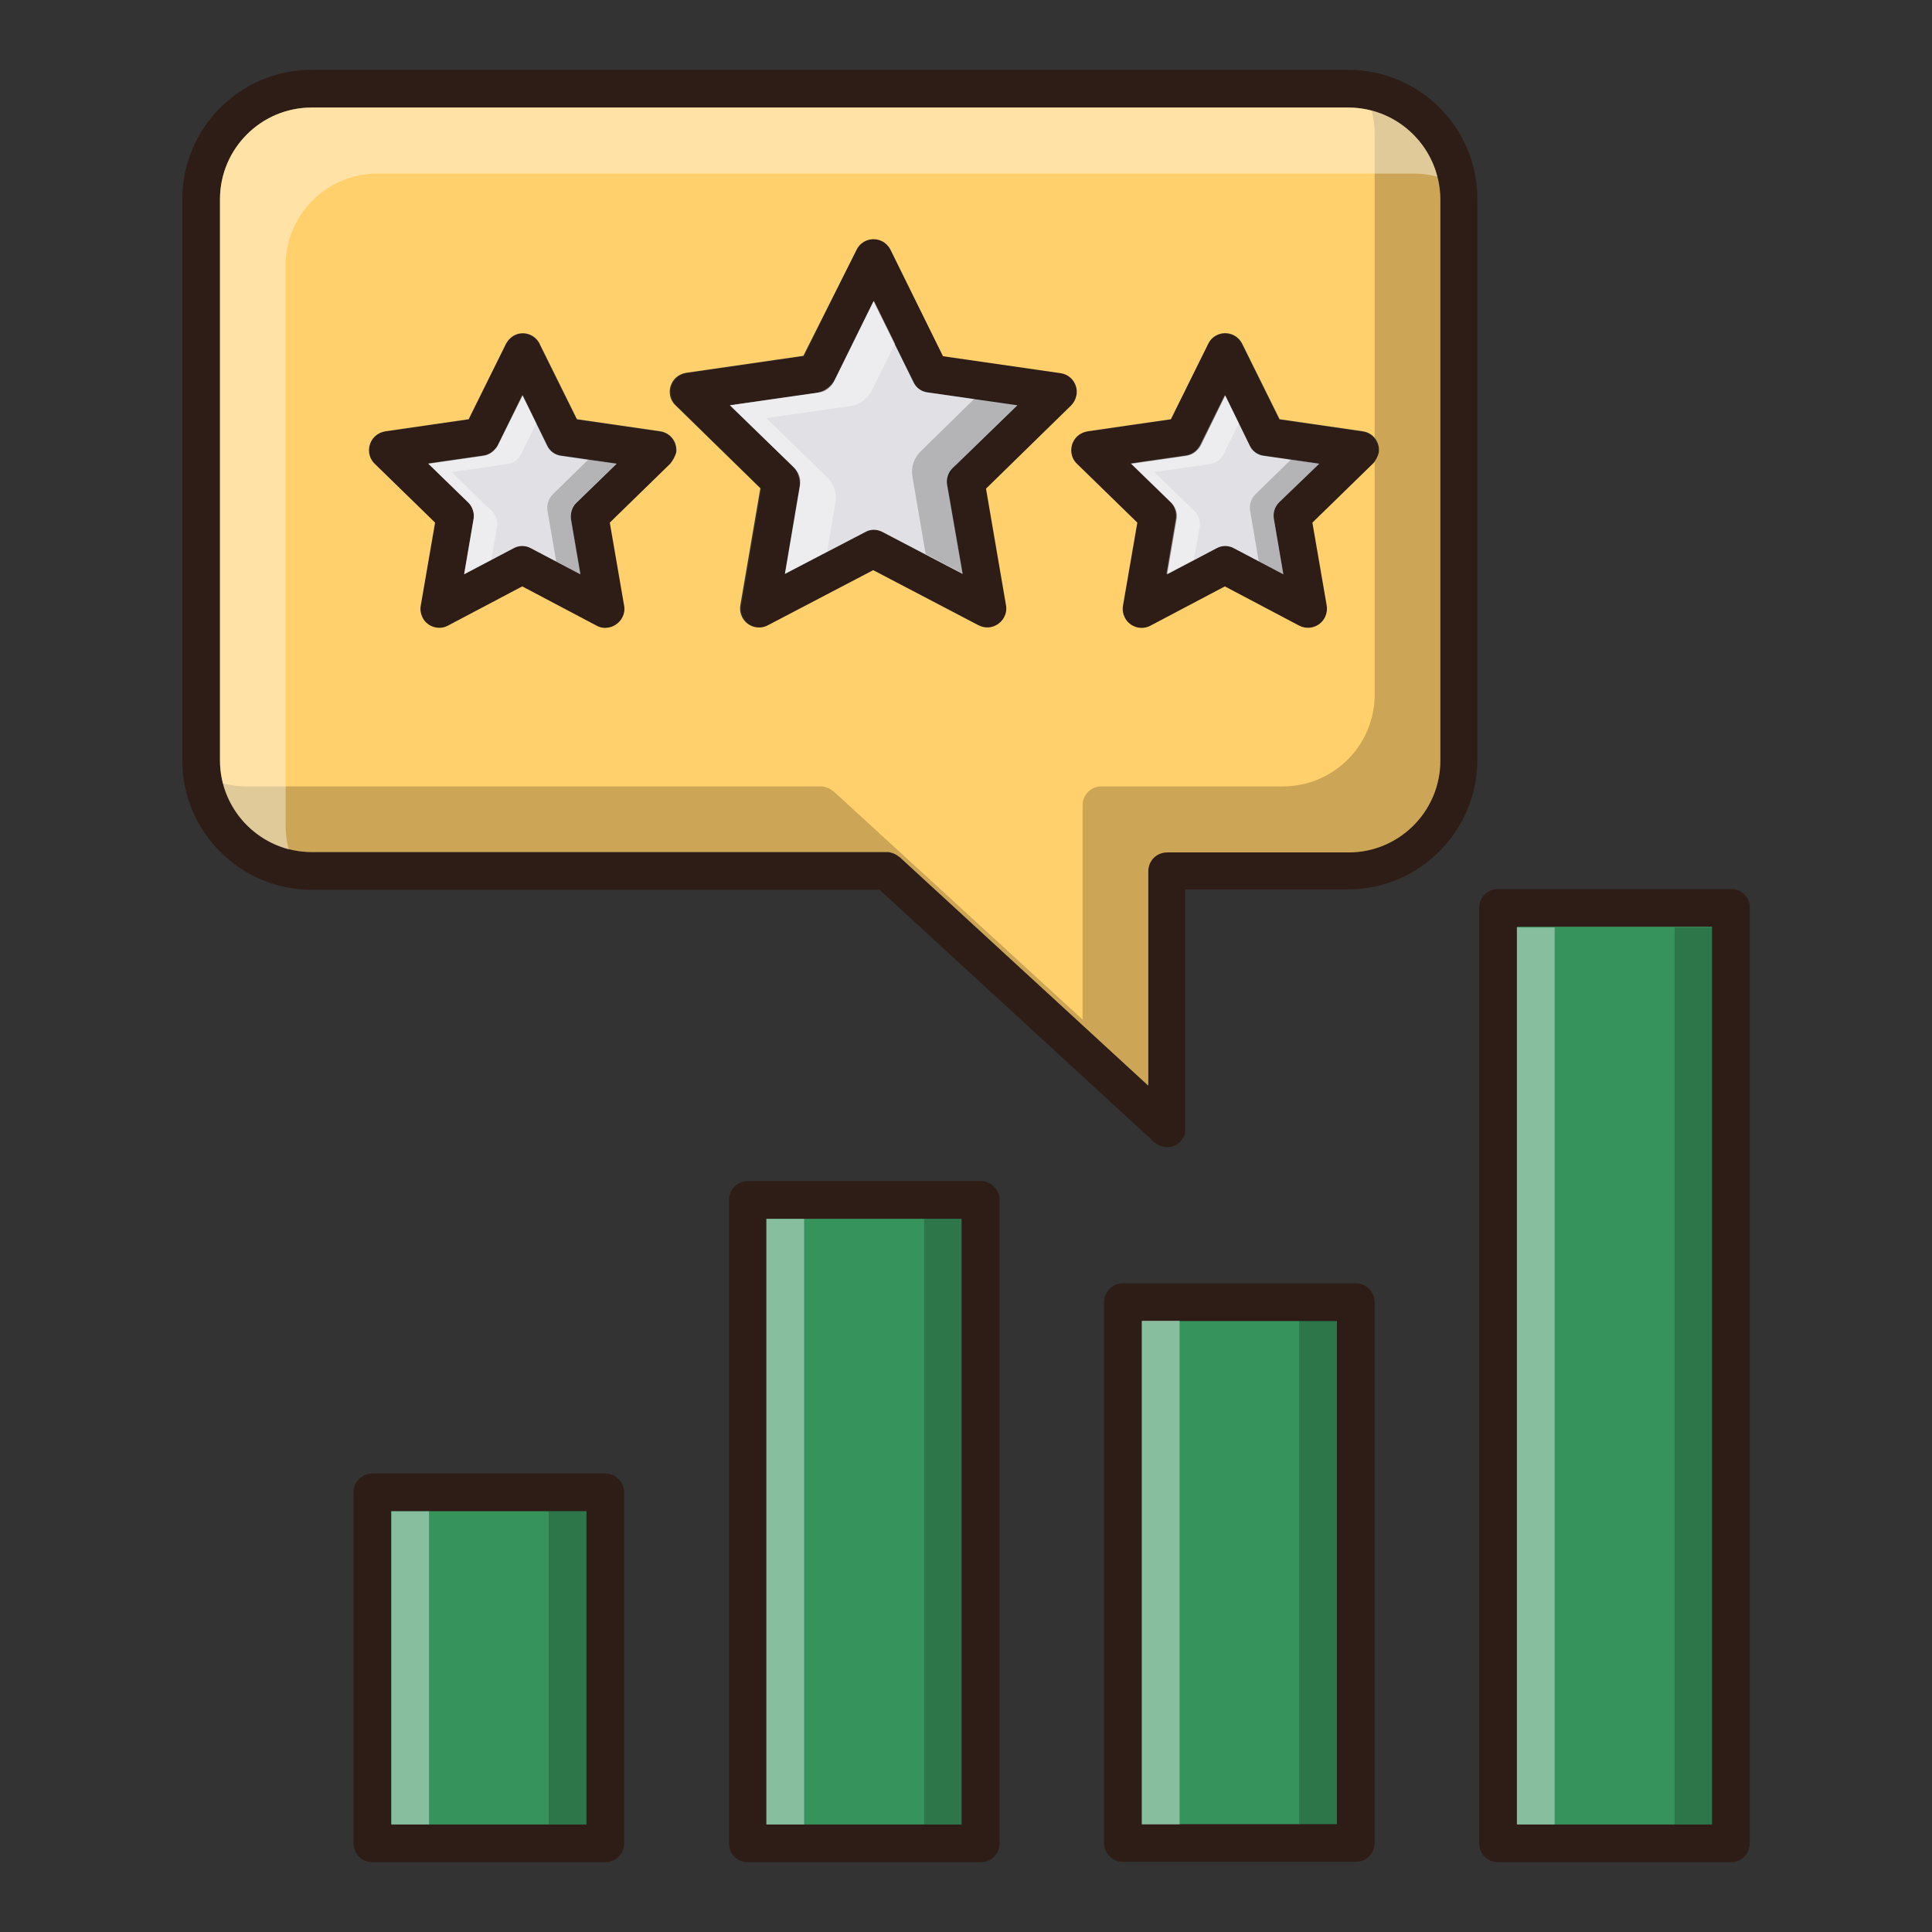
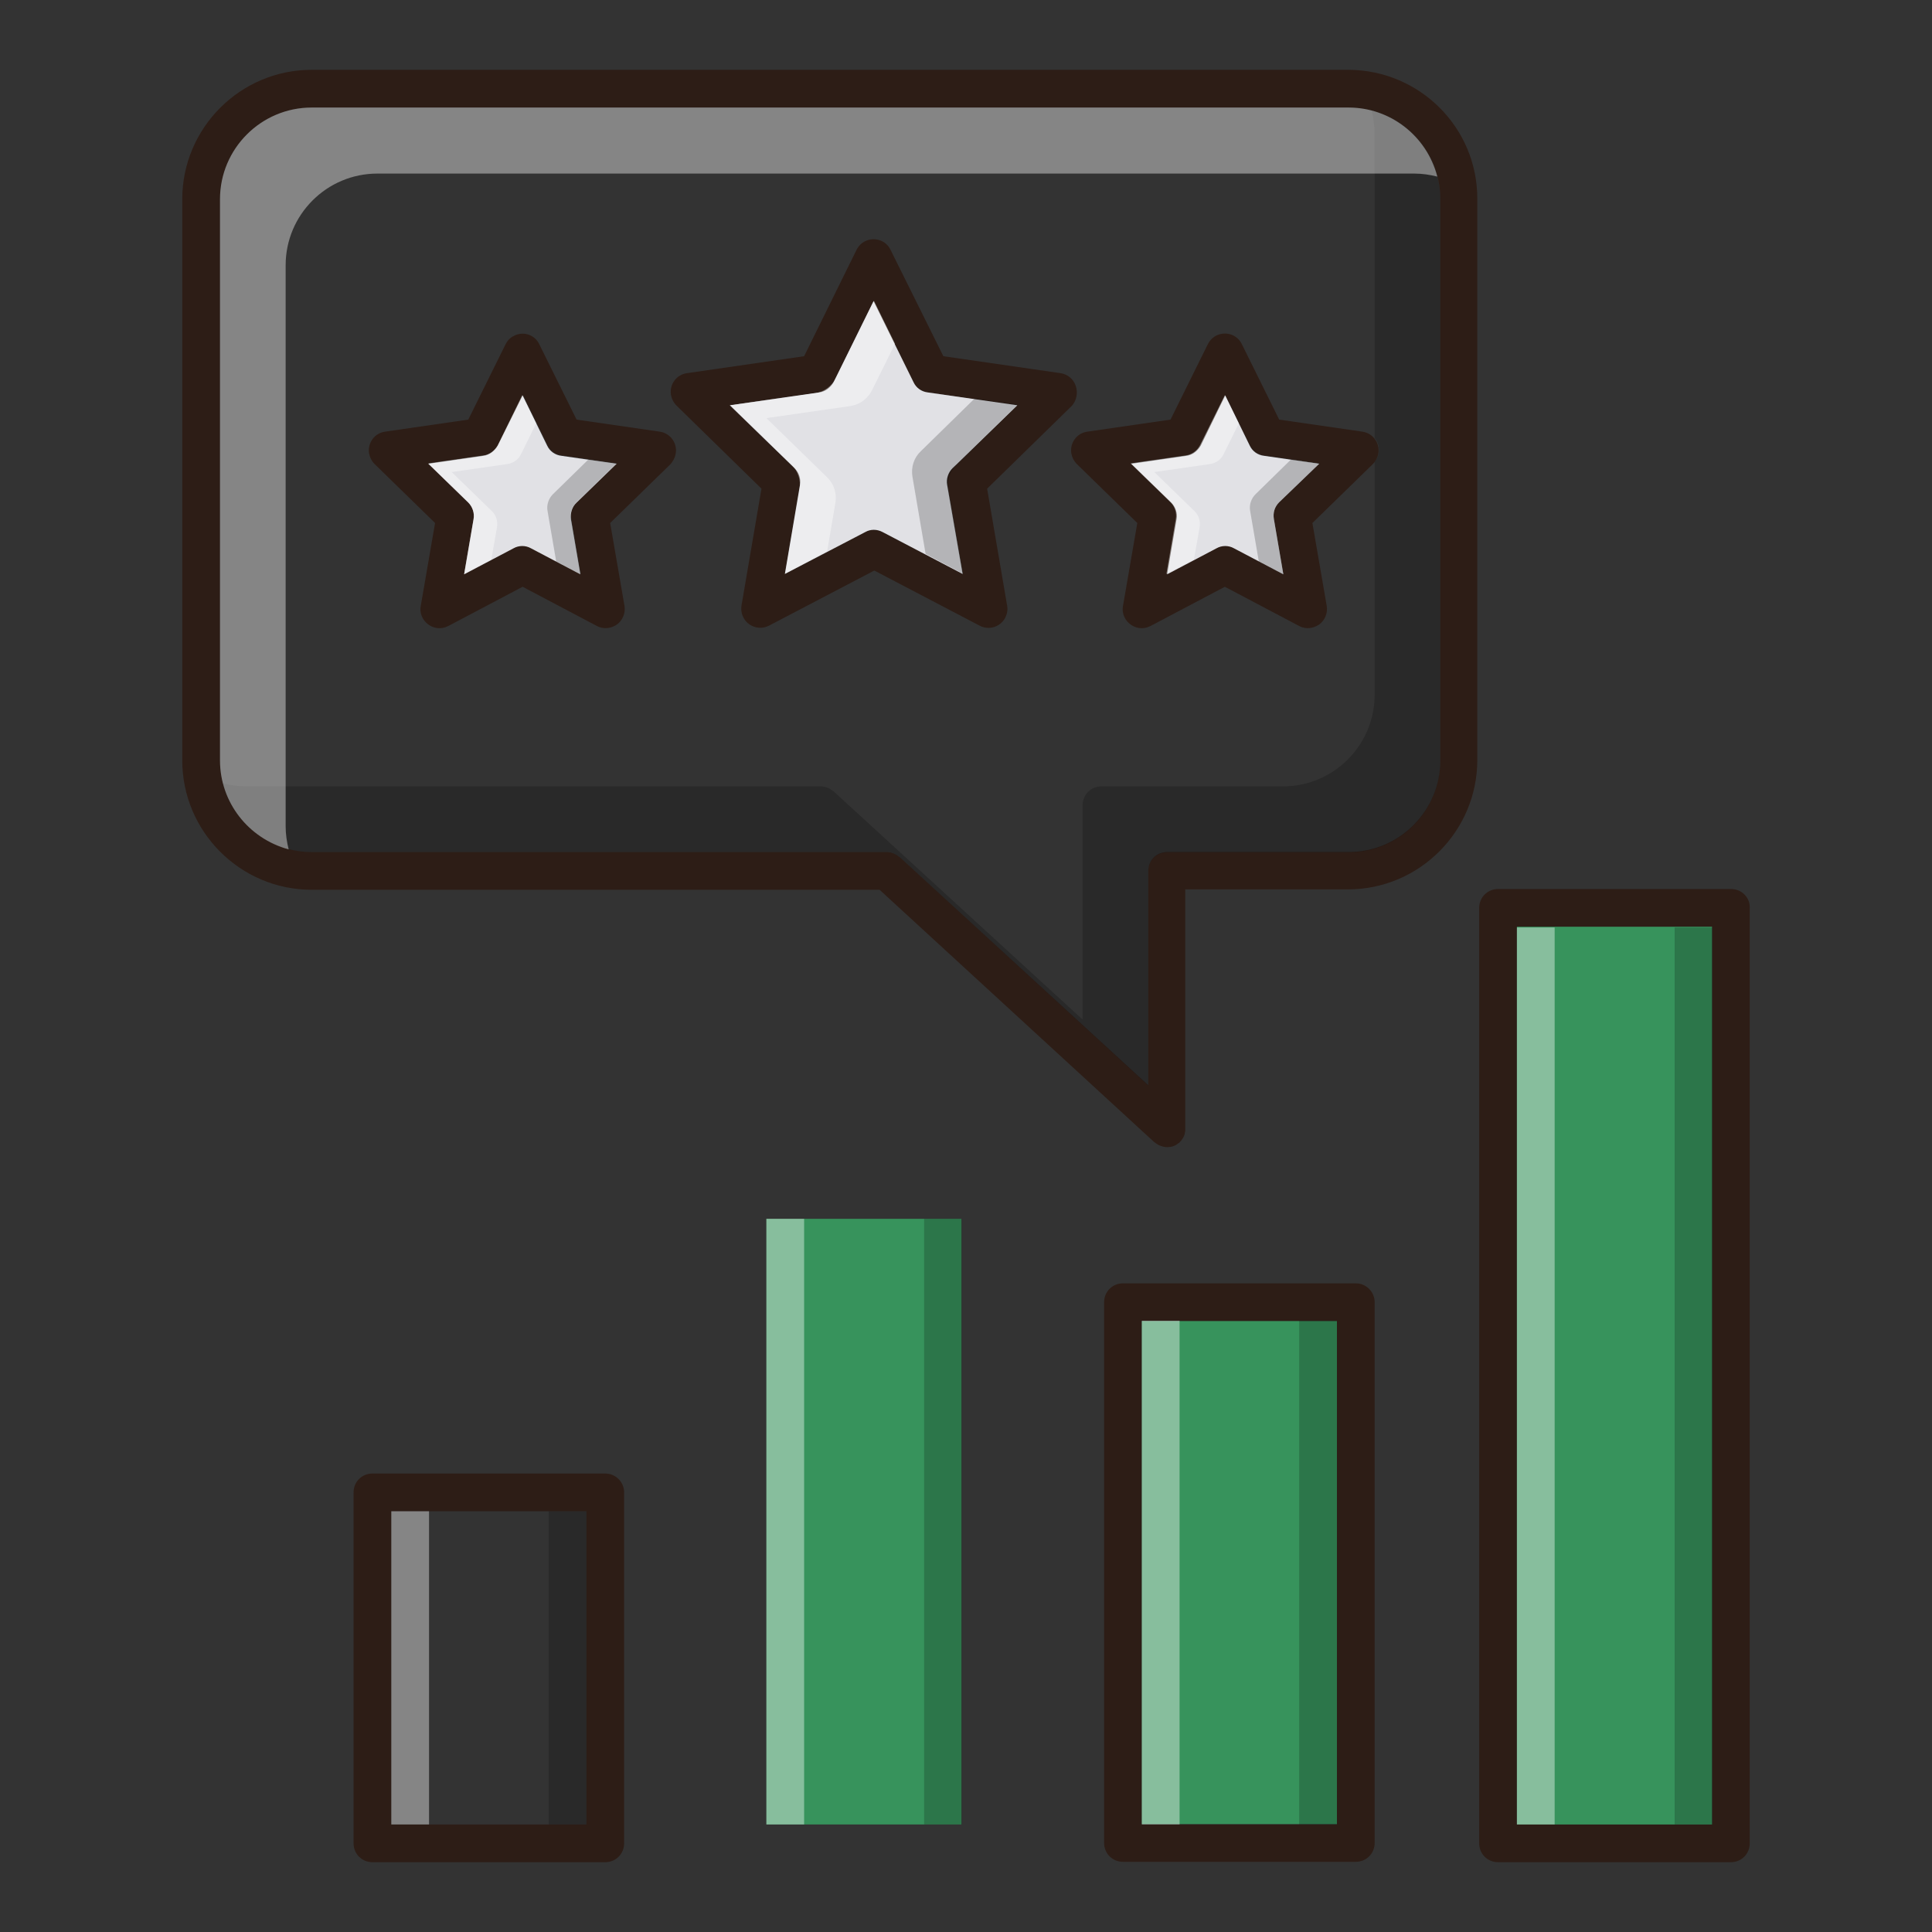
<svg xmlns="http://www.w3.org/2000/svg" version="1.1" id="Calque_1" x="0px" y="0px" viewBox="0 0 512 512" style="enable-background:new 0 0 512 512;" xml:space="preserve">
  <rect x="0" y="0" width="512" height="512" fill="#333333" stroke="none" />
  <style type="text/css">
	.st0{fill:#2D1D16;}
	.st1{fill:#FFD06B;}
	.st2{opacity:0.2;enable-background:new    ;}
	.st3{opacity:0.4;fill:#FFFFFF;enable-background:new    ;}
	.st4{fill:#E1E1E5;}
	.st5{fill:#37935C;}
</style>
  <path class="st0" d="M285.1,102.3c-0.6-1.8-2.1-3.1-4-3.4L250,94.4l-14-28.2c-1.2-2.5-4.2-3.5-6.7-2.3c-1,0.5-1.8,1.3-2.3,2.3  l-13.9,28.2L182,98.9c-2.7,0.4-4.6,2.9-4.2,5.7c0.2,1.1,0.7,2.1,1.5,2.9l22.5,22l-5.3,31c-0.3,1.9,0.5,3.8,2,4.9  c1.5,1.1,3.6,1.3,5.3,0.4l27.9-14.6l27.9,14.6c2.4,1.3,5.5,0.4,6.8-2.1c0.5-1,0.7-2.1,0.5-3.2l-5.3-31l22.5-22  C285.3,106.1,285.7,104.1,285.1,102.3z M252.5,124.1c-1.2,1.2-1.7,2.8-1.4,4.4l4.1,23.6L233.9,141c-1.5-0.8-3.2-0.8-4.6,0L208,152.1  l4-23.6c0.3-1.6-0.3-3.3-1.4-4.4l-17.2-16.7l23.7-3.4c1.6-0.2,3-1.3,3.8-2.7l10.6-21.5l10.6,21.5c0.7,1.5,2.1,2.5,3.8,2.7l23.7,3.4  L252.5,124.1z" />
  <path class="st0" d="M365.1,117.8c-0.6-1.8-2.1-3.1-4-3.4l-22.1-3.2l-9.9-20c-1.2-2.5-4.2-3.5-6.7-2.3c-1,0.5-1.8,1.3-2.3,2.3  l-9.9,20l-22.1,3.2c-2.7,0.4-4.6,2.9-4.2,5.7c0.2,1.1,0.7,2.1,1.5,2.9l16,15.6l-3.8,22c-0.5,2.7,1.4,5.3,4.1,5.8  c1.1,0.2,2.2,0,3.2-0.5l19.7-10.4l19.7,10.4c1.7,0.9,3.7,0.7,5.3-0.4c1.5-1.1,2.3-3,2-4.9l-3.8-22l16-15.6  C365.2,121.6,365.7,119.6,365.1,117.8z M339,133.1c-1.2,1.1-1.7,2.8-1.4,4.4l2.5,14.6l-13.1-6.9c-0.7-0.4-1.5-0.6-2.3-0.6  c-0.8,0-1.6,0.2-2.3,0.6l-13.1,6.9l2.5-14.6c0.3-1.6-0.3-3.3-1.4-4.4l-10.6-10.3l14.6-2.1c1.6-0.2,3-1.3,3.8-2.7l6.5-13.3l6.5,13.3  c0.7,1.5,2.1,2.5,3.8,2.7l14.6,2.1L339,133.1z" />
  <path class="st0" d="M178.9,117.8c-0.6-1.8-2.1-3.1-4-3.4l-22.1-3.2l-9.9-20c-1.2-2.5-4.2-3.5-6.7-2.2c-0.1,0.1-0.3,0.2-0.4,0.2  c-0.8,0.5-1.4,1.2-1.8,2l-9.9,20l-22.1,3.2c-2.7,0.4-4.6,2.9-4.2,5.7c0.2,1.1,0.7,2.1,1.5,2.9l16,15.6l-3.8,22  c-0.5,2.7,1.4,5.3,4.1,5.8c1.1,0.2,2.2,0,3.2-0.5l19.7-10.4l19.7,10.4c1.7,0.9,3.7,0.7,5.3-0.4c1.5-1.1,2.3-3,2-4.9l-3.8-22l16-15.6  C179,121.5,179.5,119.6,178.9,117.8z M152.8,133.1c-1.2,1.1-1.7,2.8-1.4,4.4l2.5,14.6l-13.1-6.9c-0.7-0.4-1.5-0.6-2.3-0.6  c-0.8,0-1.6,0.2-2.3,0.6l-13.1,6.9l2.5-14.6c0.3-1.6-0.3-3.3-1.4-4.4l-10.6-10.3l14.6-2.1c1.6-0.2,3-1.3,3.8-2.7l6.6-13.3l6.5,13.3  c0.7,1.5,2.1,2.5,3.8,2.7l14.6,2.1L152.8,133.1z" />
  <path class="st0" d="M357.4,18.5H82.6c-18.9,0-34.3,15.4-34.3,34.3v148.7c0,18.9,15.4,34.3,34.3,34.3h150.5l72.7,66.8  c0.1,0.1,0.2,0.2,0.3,0.2c0.1,0.1,0.2,0.2,0.4,0.3c0.1,0.1,0.3,0.2,0.5,0.3c0.1,0.1,0.2,0.1,0.4,0.2c0.2,0.1,0.4,0.1,0.6,0.2  c0.1,0,0.2,0.1,0.4,0.1c0.3,0.1,0.6,0.1,0.9,0.1l0,0c0.7,0,1.4-0.1,2-0.4c0.1,0,0.1-0.1,0.2-0.1c0.2-0.1,0.4-0.2,0.6-0.4  c0.1-0.1,0.2-0.1,0.3-0.2c0.2-0.1,0.3-0.3,0.5-0.5l0.1-0.1c0.1-0.1,0.1-0.2,0.2-0.3c0.1-0.1,0.2-0.3,0.3-0.4l0.2-0.4  c0.1-0.1,0.1-0.3,0.2-0.5c0.1-0.2,0.1-0.3,0.1-0.5c0-0.1,0.1-0.3,0.1-0.5c0-0.2,0-0.4,0-0.5c0-0.1,0-0.2,0-0.3l0-63.2h43.1  c18.9,0,34.3-15.4,34.3-34.3V52.8C391.6,33.9,376.3,18.6,357.4,18.5z M381.7,201.5c0,13.4-10.9,24.3-24.3,24.3h-48.1  c-2.8,0-5,2.2-5,5l0,56.8l-65.8-60.4c-0.1-0.1-0.2-0.1-0.3-0.2l-0.4-0.3c-0.2-0.1-0.3-0.2-0.5-0.3l-0.4-0.2  c-0.2-0.1-0.4-0.1-0.6-0.2s-0.3-0.1-0.4-0.1c-0.2,0-0.4-0.1-0.6-0.1H235H82.6c-13.4,0-24.3-10.9-24.3-24.3V52.8  c0-13.4,10.9-24.3,24.3-24.3h274.8c13.4,0,24.3,10.9,24.3,24.3L381.7,201.5L381.7,201.5z" />
-   <path class="st1" d="M357.4,28.5H82.6c-13.4,0-24.3,10.9-24.3,24.3v148.7c0,13.4,10.9,24.3,24.3,24.3H235h0.3c0.2,0,0.4,0,0.6,0.1  c0.1,0,0.3,0.1,0.4,0.1s0.4,0.1,0.6,0.2l0.4,0.2c0.2,0.1,0.3,0.2,0.5,0.3l0.4,0.3c0.1,0.1,0.2,0.1,0.3,0.2l65.8,60.5l0-56.8  c0-2.8,2.2-5,5-5h48.1c13.4,0,24.3-10.9,24.3-24.3V52.8C381.6,39.4,370.8,28.6,357.4,28.5z M177.6,122.9l-16,15.6l3.8,22  c0.5,2.7-1.4,5.3-4.1,5.8c-0.3,0-0.6,0.1-0.9,0.1c-0.8,0-1.6-0.2-2.3-0.6l-19.7-10.4l-19.7,10.4c-2.4,1.3-5.5,0.3-6.7-2.1  c-0.5-1-0.7-2.1-0.5-3.2l3.8-22l-16-15.6c-2-1.9-2-5.1-0.1-7.1c0.8-0.8,1.8-1.3,2.9-1.5l22.1-3.2l9.9-20c0.4-0.8,1.1-1.5,1.8-2  c2.3-1.5,5.4-0.8,6.9,1.6c0.1,0.1,0.2,0.3,0.2,0.4l9.9,20l22.1,3.2c2.7,0.4,4.6,2.9,4.2,5.7C178.8,121.1,178.3,122.1,177.6,122.9  L177.6,122.9z M266.6,160.4c0.5,2.7-1.4,5.3-4.1,5.8c-1.1,0.2-2.2,0-3.2-0.5l-27.9-14.6l-27.9,14.6c-2.4,1.3-5.5,0.4-6.8-2.1  c-0.5-1-0.7-2.1-0.5-3.2l5.3-31l-22.5-22c-2-1.9-2-5.1-0.1-7.1c0.8-0.8,1.8-1.3,2.9-1.5l31.1-4.5L227,66.2c1.2-2.5,4.2-3.5,6.7-2.3  c1,0.5,1.8,1.3,2.3,2.3l13.9,28.2l31.2,4.5c2.7,0.4,4.6,2.9,4.2,5.7c-0.2,1.1-0.7,2.1-1.5,2.9l-22.5,22L266.6,160.4z M363.8,122.9  l-16,15.6l3.8,22c0.3,1.9-0.5,3.8-2,4.9c-1.5,1.1-3.6,1.3-5.3,0.4l-19.7-10.4l-19.7,10.4c-2.4,1.3-5.5,0.4-6.8-2.1  c-0.5-1-0.7-2.1-0.5-3.2l3.8-22l-16-15.6c-2-1.9-2-5.1-0.1-7.1c0.8-0.8,1.8-1.3,2.9-1.5l22.1-3.2l9.9-20c1.2-2.5,4.2-3.5,6.7-2.3  c1,0.5,1.8,1.3,2.3,2.3l9.9,20l22.1,3.2c2.7,0.4,4.6,2.9,4.2,5.7C365.1,121.1,364.6,122.1,363.8,122.9L363.8,122.9z" />
  <path class="st2" d="M363.5,29.3c0.5,2,0.8,4.1,0.8,6.1v80.7c0.4,0.5,0.7,1,0.9,1.6c0.5,1.6,0.2,3.4-0.9,4.7v61.7  c0,13.4-10.9,24.3-24.3,24.3h-48.1c-2.8,0-5,2.2-5,5v56.8L221,209.8c-0.1-0.1-0.2-0.2-0.3-0.2l-0.4-0.3c-0.1-0.1-0.3-0.2-0.5-0.3  l-0.4-0.2c-0.2-0.1-0.4-0.1-0.6-0.2l-0.4-0.1c-0.2,0-0.4-0.1-0.6-0.1H65.1c-2.1,0-4.1-0.3-6.1-0.8c2.8,10.7,12.5,18.2,23.5,18.2H235  h0.3c0.2,0,0.4,0,0.6,0.1c0.1,0,0.3,0.1,0.4,0.1s0.4,0.1,0.6,0.2l0.4,0.2c0.2,0.1,0.3,0.2,0.5,0.3l0.4,0.3c0.1,0.1,0.2,0.1,0.3,0.2  l65.8,60.5l0-56.8c0-2.8,2.2-5,5-5h48.1c13.4,0,24.3-10.9,24.3-24.3V52.8C381.6,41.8,374.2,32.1,363.5,29.3z" />
  <path class="st3" d="M357.4,28.5H82.6c-13.4,0-24.3,10.9-24.3,24.3v148.7c0,11.1,7.5,20.7,18.2,23.6c-0.5-2-0.8-4.1-0.8-6.1V70.3  c0-13.4,10.9-24.3,24.3-24.3h274.8c2.1,0,4.1,0.3,6.1,0.8C378.1,36,368.4,28.5,357.4,28.5z" />
  <path class="st4" d="M337.6,137.6l2.5,14.6l-13.1-6.9c-0.7-0.4-1.5-0.6-2.3-0.6c-0.8,0-1.6,0.2-2.3,0.6l-13.1,6.9l2.5-14.6  c0.3-1.6-0.3-3.3-1.4-4.4l-10.6-10.3l14.6-2.1c1.6-0.2,3-1.3,3.8-2.7l6.5-13.3l6.5,13.3c0.7,1.5,2.1,2.5,3.8,2.7l14.6,2.1L339,133.1  C337.8,134.3,337.3,135.9,337.6,137.6z" />
  <path class="st4" d="M251,128.5l4.1,23.6L233.9,141c-1.5-0.8-3.2-0.8-4.6,0L208,152.1l4-23.6c0.3-1.6-0.3-3.3-1.4-4.4l-17.2-16.7  l23.7-3.4c1.6-0.2,3-1.3,3.8-2.7l10.6-21.5l10.6,21.5c0.7,1.5,2.1,2.5,3.8,2.7l23.7,3.4l-17.2,16.7  C251.3,125.2,250.7,126.9,251,128.5z" />
  <path class="st4" d="M151.3,137.6l2.5,14.6l-13.1-6.9c-0.7-0.4-1.5-0.6-2.3-0.6c-0.8,0-1.6,0.2-2.3,0.6l-13.1,6.9l2.5-14.6  c0.3-1.6-0.3-3.3-1.4-4.4l-10.6-10.3l14.6-2.1c1.6-0.2,3-1.3,3.8-2.7l6.6-13.3l6.5,13.3c0.7,1.5,2.1,2.5,3.8,2.7l14.6,2.1  l-10.6,10.3C151.6,134.3,151.1,136,151.3,137.6z" />
  <path class="st3" d="M138.4,104.7l3.7,7.5l-4,8.1c-0.7,1.5-2.1,2.5-3.8,2.7l-14.6,2.1l10.6,10.3c1.2,1.1,1.7,2.8,1.4,4.4l-1.5,8.5  l-7.2,3.8l2.5-14.6c0.3-1.6-0.3-3.3-1.4-4.4l-10.6-10.3l14.6-2.1c1.6-0.2,3-1.3,3.8-2.7L138.4,104.7z" />
  <path class="st2" d="M151.3,137.6l2.5,14.6l-6.4-3.4l-2.3-13.4c-0.3-1.6,0.3-3.3,1.4-4.4l9.4-9.2l7.4,1.1l-10.6,10.3  C151.6,134.3,151,135.9,151.3,137.6z" />
  <path class="st3" d="M324.6,104.7l3.7,7.5l-4,8.1c-0.7,1.5-2.1,2.5-3.8,2.7l-14.6,2.1l10.6,10.3c1.2,1.1,1.7,2.8,1.4,4.4l-1.5,8.5  l-7.3,3.8l2.5-14.6c0.3-1.6-0.3-3.3-1.4-4.4l-10.6-10.3l14.6-2.1c1.6-0.2,3-1.2,3.8-2.7L324.6,104.7z" />
  <path class="st2" d="M337.6,137.6l2.5,14.6l-6.5-3.4l-2.3-13.4c-0.3-1.6,0.3-3.3,1.4-4.4l9.4-9.2l7.5,1.1L339,133.1  C337.8,134.3,337.3,135.9,337.6,137.6z" />
  <path class="st3" d="M231.6,79.7l5.6,11.4l-6.1,12.3c-1.1,2.2-3.2,3.8-5.7,4.2l-22.3,3.2l16.1,15.7c1.8,1.7,2.6,4.3,2.2,6.7  l-2.2,12.9l-11.1,5.9l3.8-22.2c0.4-2.5-0.4-5-2.2-6.7l-16.1-15.7l22.3-3.2c2.5-0.3,4.6-1.9,5.7-4.2L231.6,79.7z" />
  <path class="st2" d="M251.3,129.8l3.8,22.2l-9.8-5.2l-3.5-20.5c-0.4-2.5,0.4-5,2.2-6.7l14.3-14l11.4,1.6l-16.2,15.8  C251.7,124.9,250.9,127.4,251.3,129.8z" />
  <path class="st0" d="M458.8,235.6H397c-2.8,0-5,2.2-5,5v247.9c0,2.8,2.2,5,5,5h61.7c2.8,0,5-2.2,5-5V240.6  C463.8,237.8,461.5,235.6,458.8,235.6z M453.8,483.5H402V245.6h51.7V483.5z" />
  <rect x="402" y="245.6" class="st5" width="51.7" height="237.9" />
  <path class="st0" d="M359.3,340.1h-61.7c-2.8,0-5,2.2-5,5v143.3c0,2.8,2.2,5,5,5h61.7c2.8,0,5-2.2,5-5V345.1  C364.3,342.4,362.1,340.1,359.3,340.1z M354.3,483.5h-51.7V350.1h51.7V483.5z" />
  <rect x="302.6" y="350.1" class="st5" width="51.7" height="133.3" />
-   <path class="st0" d="M259.9,313h-61.7c-2.8,0-5,2.2-5,5v170.5c0,2.8,2.2,5,5,5h61.7c2.8,0,5-2.2,5-5V318  C264.9,315.2,262.6,313,259.9,313z M254.9,483.5h-51.7V323h51.7L254.9,483.5z" />
  <rect x="203.1" y="323" class="st5" width="51.7" height="160.5" />
  <path class="st0" d="M160.4,390.5H98.7c-2.8,0-5,2.2-5,5v93c0,2.8,2.2,5,5,5h61.7c2.8,0,5-2.2,5-5v-93  C165.4,392.7,163.1,390.5,160.4,390.5z M155.4,483.5h-51.7v-83h51.7V483.5z" />
-   <rect x="103.7" y="400.5" class="st5" width="51.7" height="83" />
  <rect x="103.7" y="400.5" class="st3" width="10" height="83" />
  <rect x="145.4" y="400.5" class="st2" width="10" height="83" />
  <rect x="203.1" y="323" class="st3" width="10" height="160.5" />
  <rect x="244.9" y="323" class="st2" width="10" height="160.5" />
  <rect x="302.6" y="350" class="st3" width="10" height="133.5" />
  <rect x="344.3" y="350" class="st2" width="10" height="133.5" />
  <rect x="402" y="245.8" class="st3" width="10" height="237.7" />
  <rect x="443.8" y="245.8" class="st2" width="10" height="237.7" />
</svg>